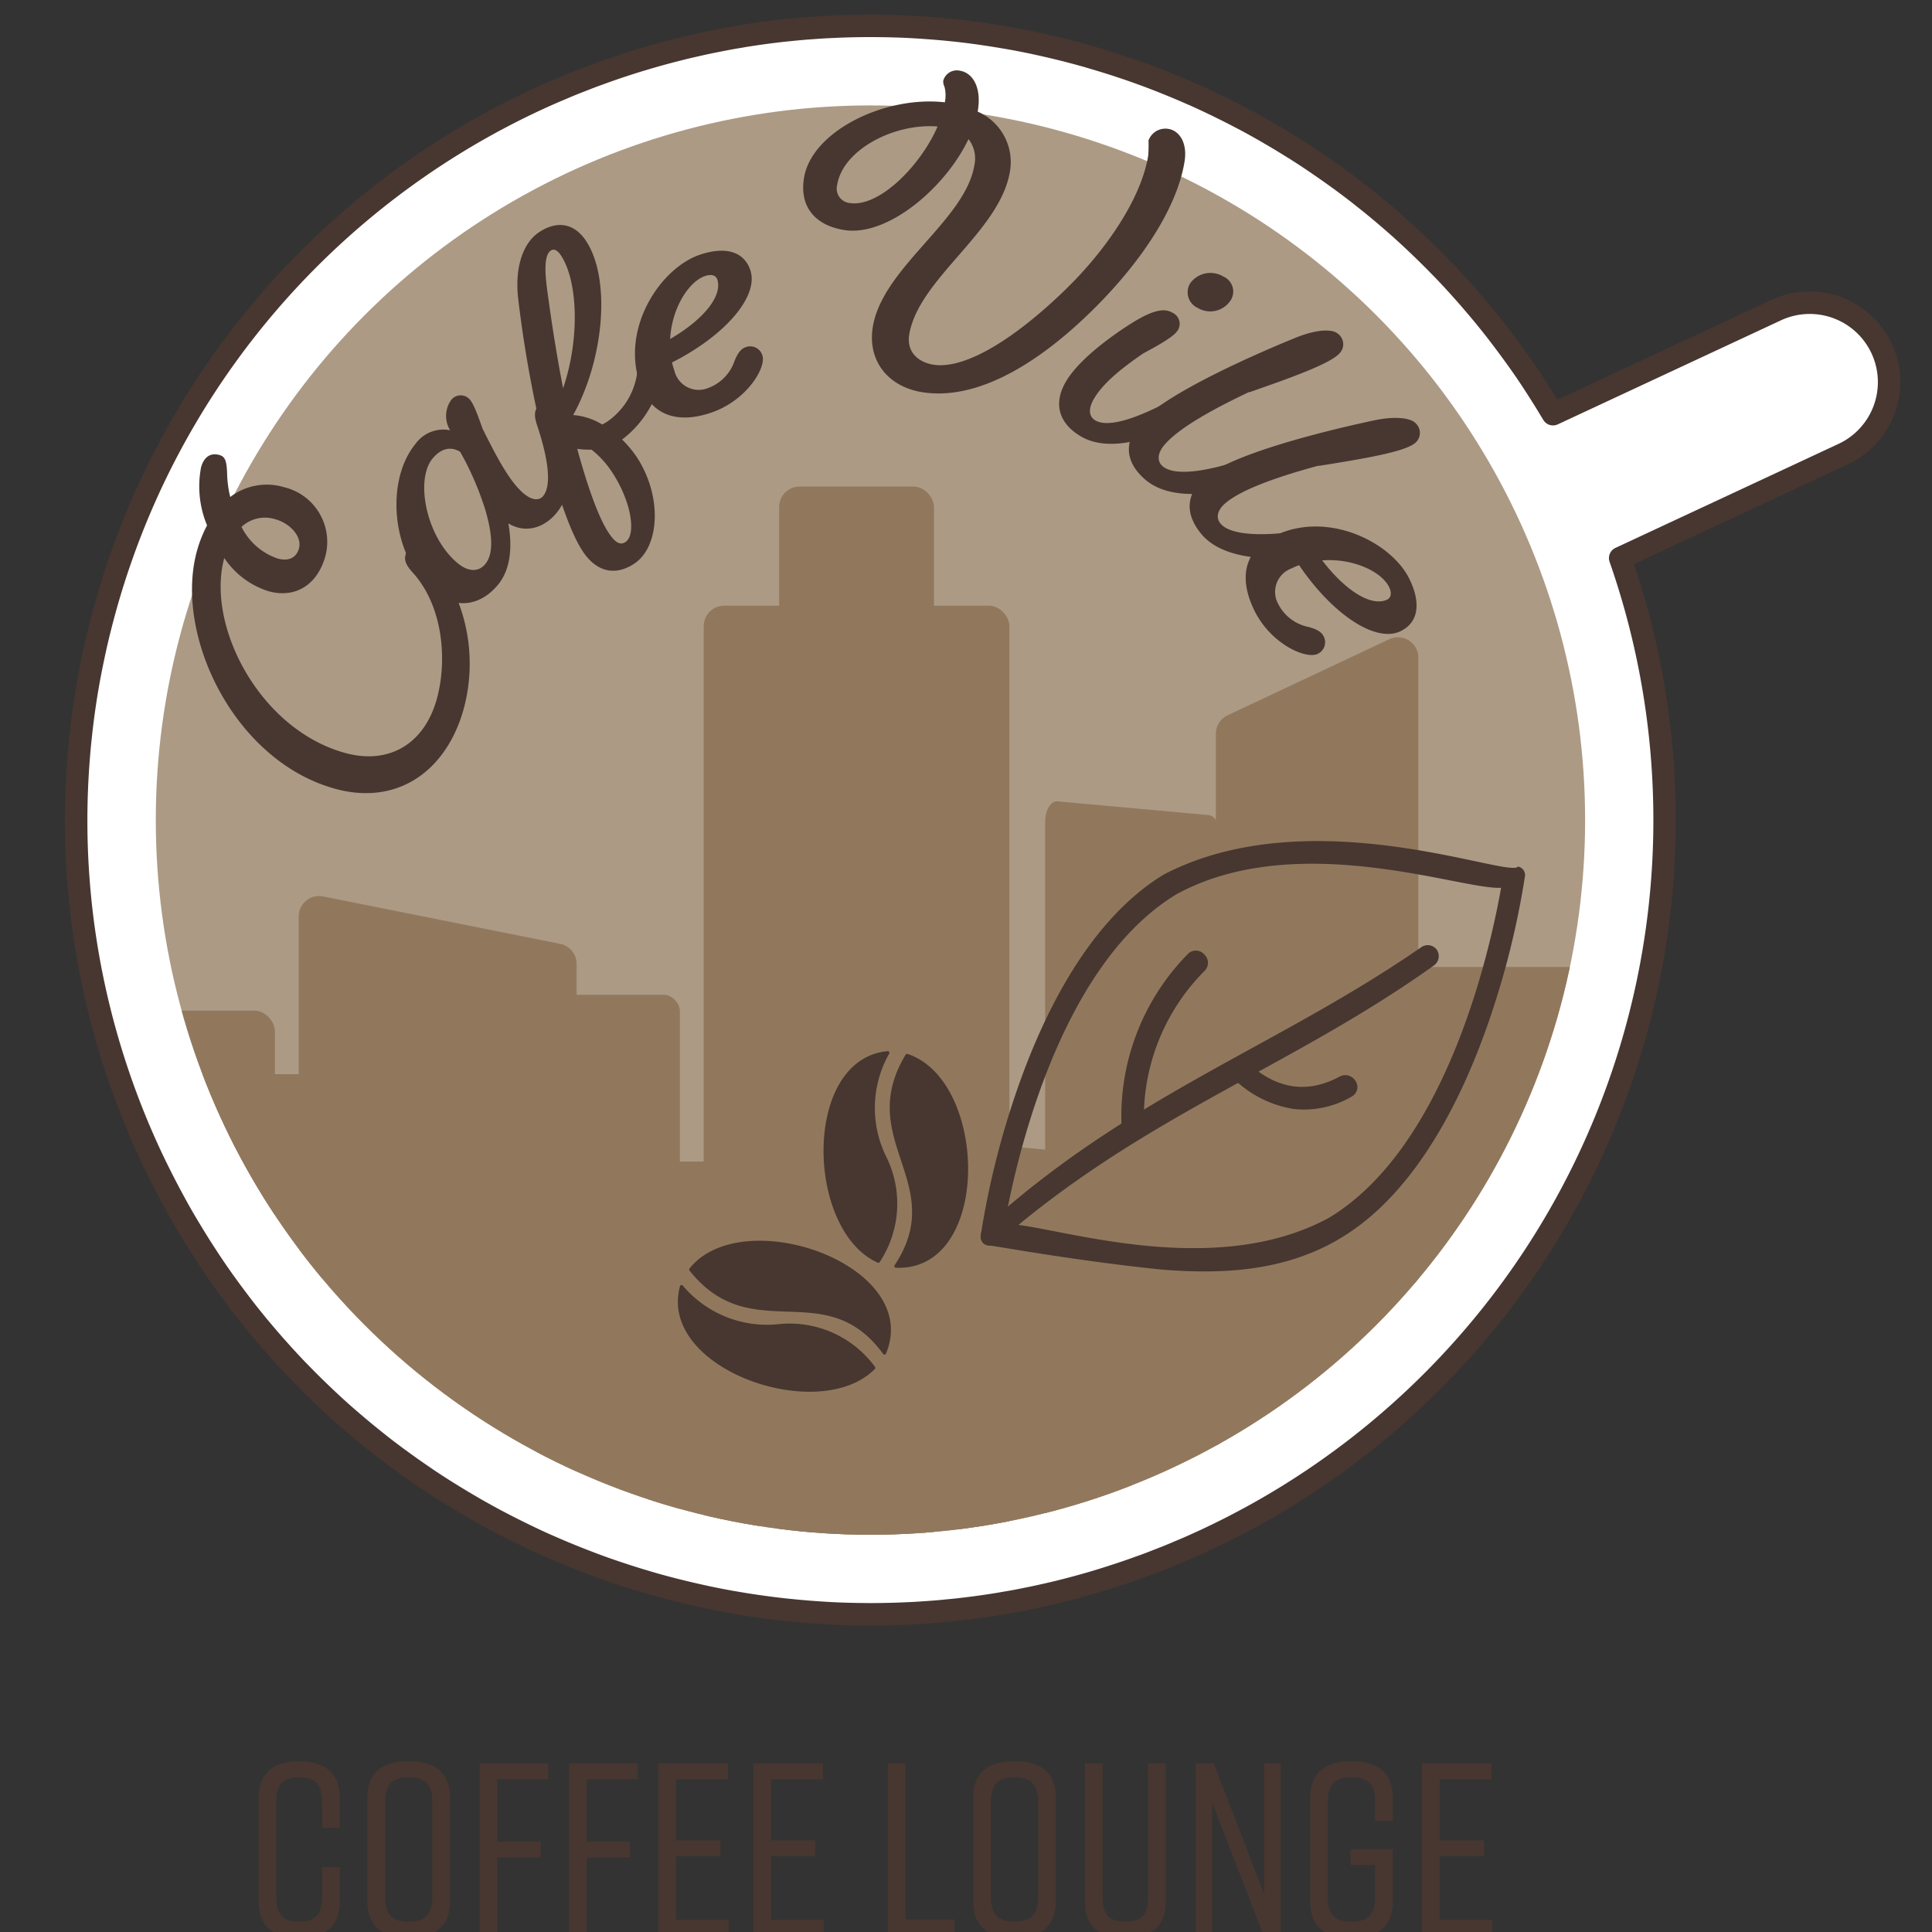
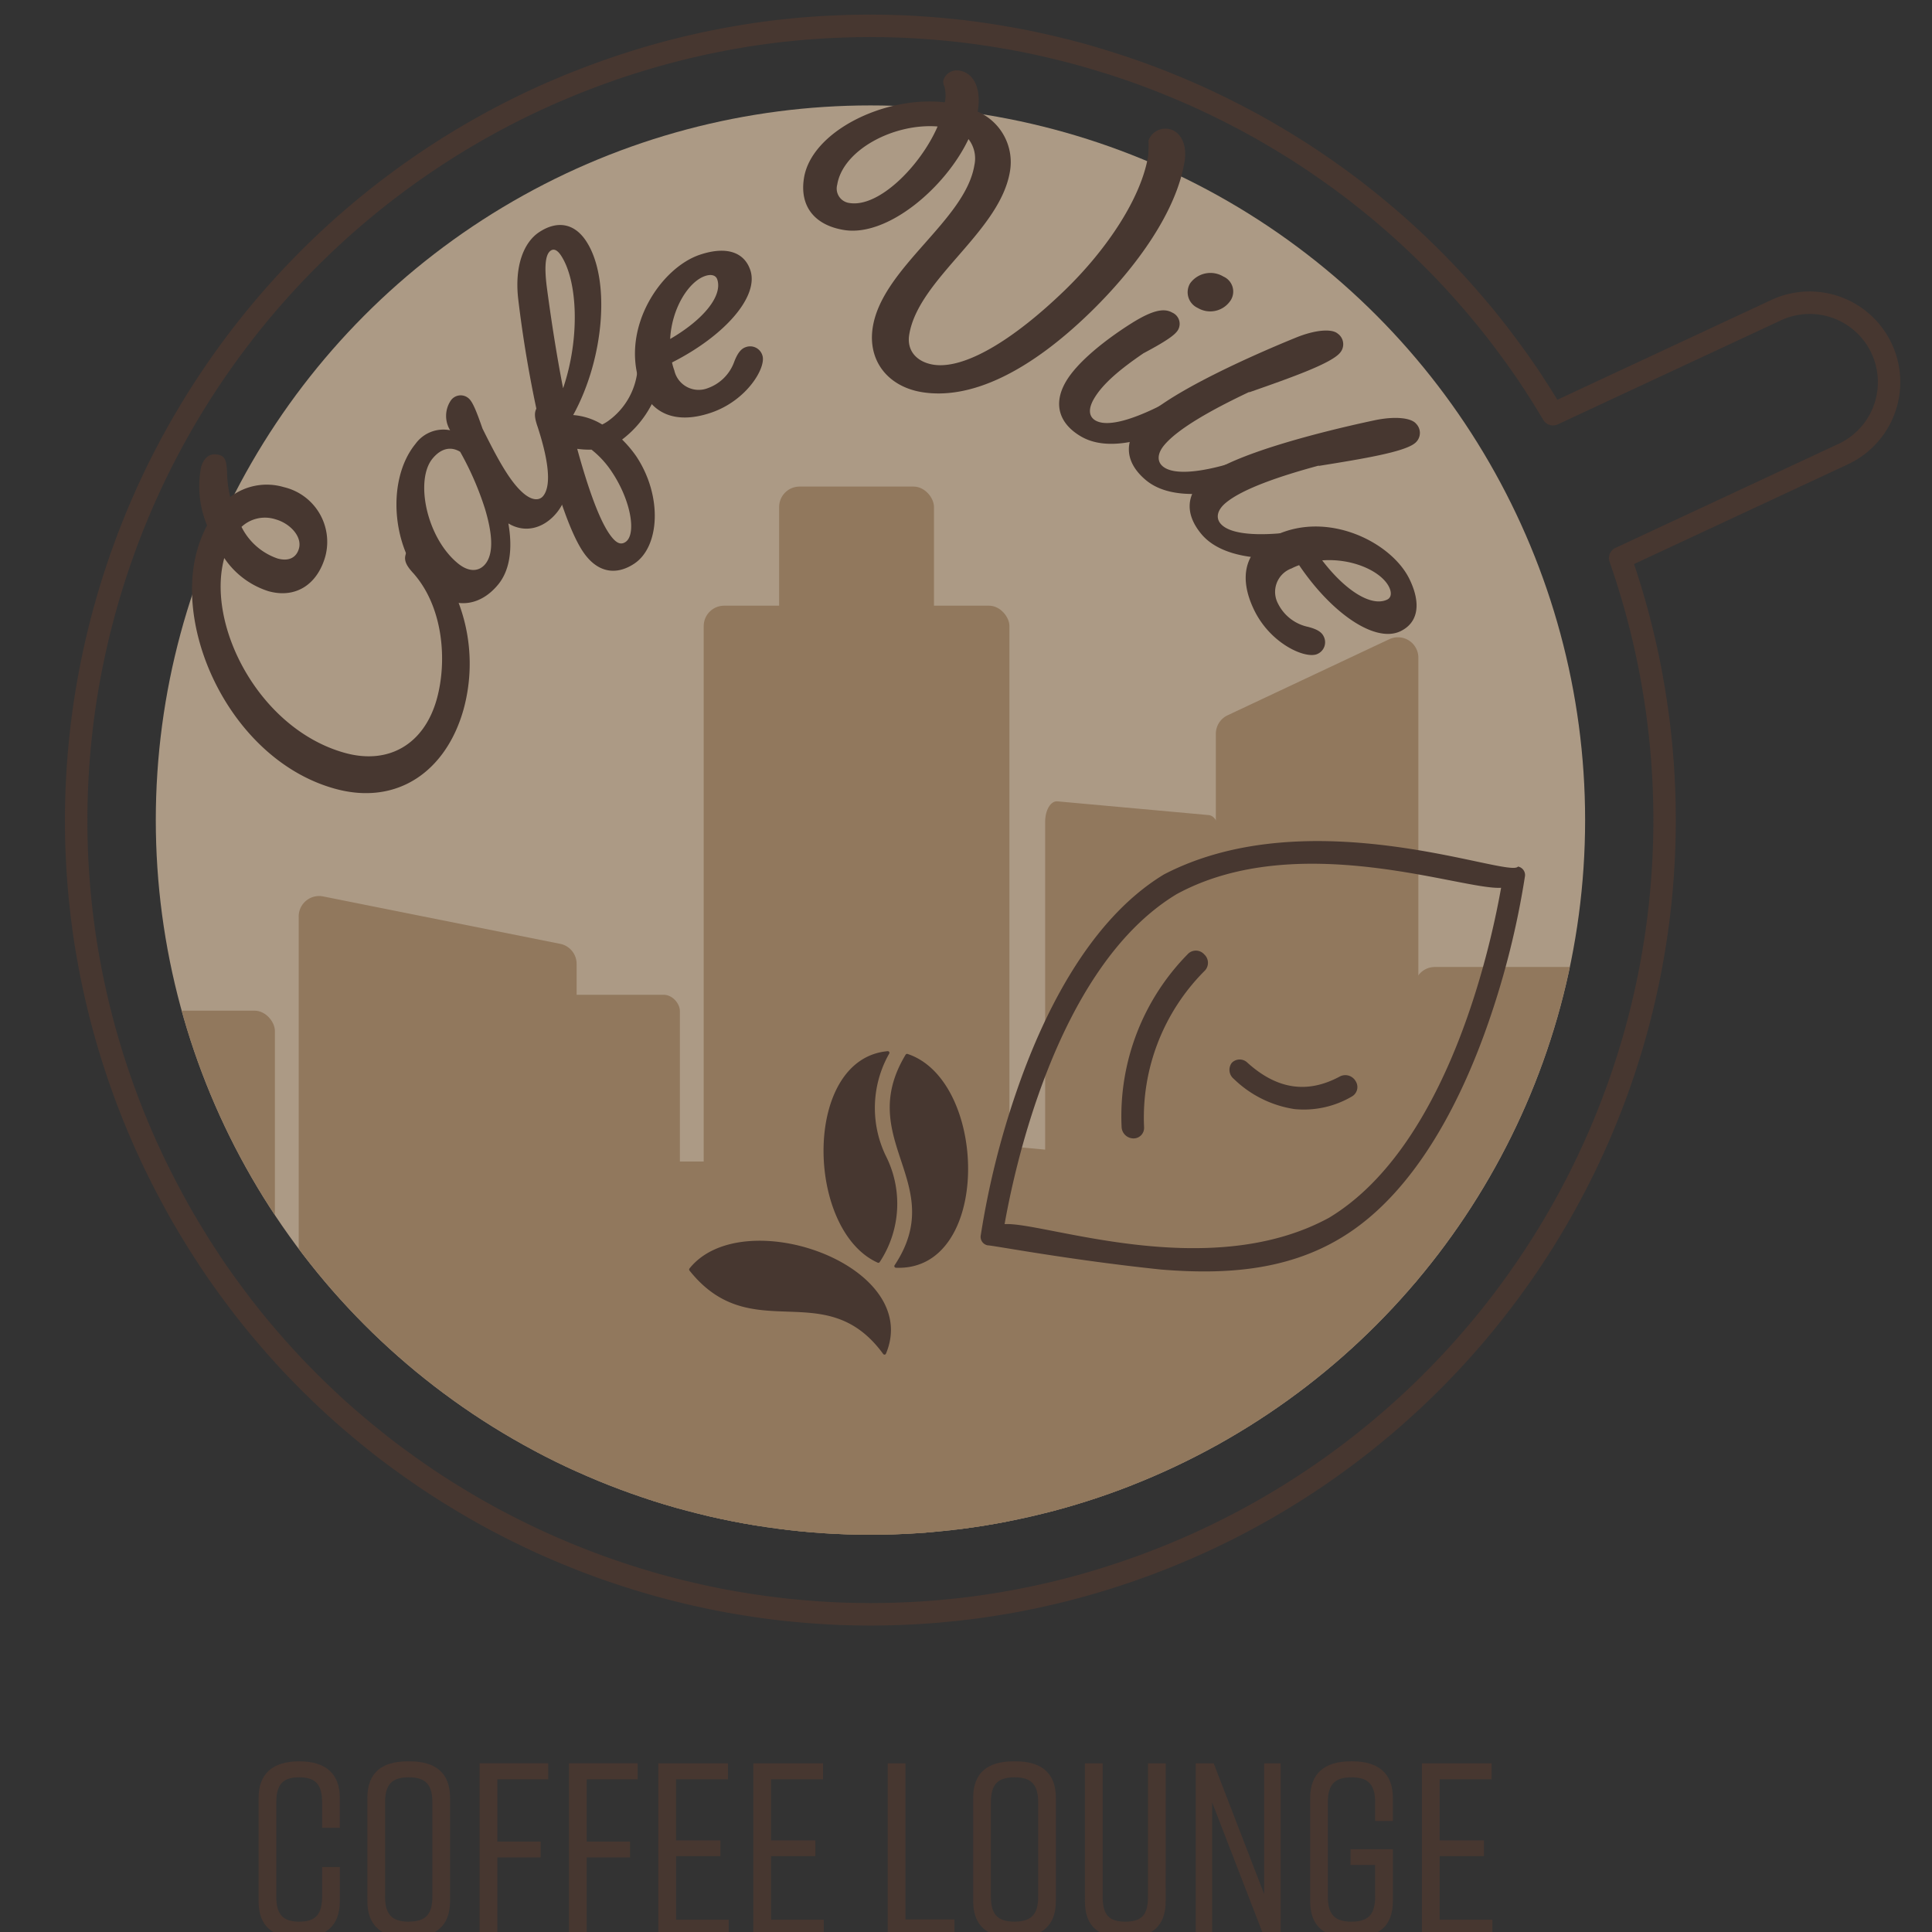
<svg xmlns="http://www.w3.org/2000/svg" width="225" height="225" viewBox="0 0 225 225">
  <rect x="0" y="0" width="225" height="225" fill="#333333" stroke="none" />
  <defs>
    <style>.a,.d{fill:#fff;}.a{stroke:#707070;}.b{fill:none;}.c{clip-path:url(#a);}.e{fill:#473730;}.f{fill:#ac9a85;}.g{clip-path:url(#b);}.h{fill:#91785d;}</style>
    <clipPath id="a">
      <rect class="a" width="225" height="225" transform="translate(4)" />
    </clipPath>
    <clipPath id="b">
      <ellipse class="b" cx="83.229" cy="83.229" rx="83.229" ry="83.229" />
    </clipPath>
  </defs>
  <g class="c" transform="translate(-4)">
    <g transform="translate(118.438 113.676)">
      <g transform="translate(-106.874 -111.98)">
        <g transform="translate(1.31 1.31)">
-           <path class="d" d="M213.855,40.457a9.248,9.248,0,0,0-12.289-4.473L175.587,48.1c-.126-.212-.254-.421-.381-.631-.136-.226-.275-.449-.412-.672q-.651-1.054-1.323-2.087c-.115-.175-.226-.351-.341-.525q-.813-1.228-1.663-2.423c-.143-.2-.29-.4-.435-.6q-.694-.961-1.409-1.9c-.153-.2-.3-.4-.459-.6q-.886-1.143-1.8-2.255c-.141-.17-.284-.336-.425-.5q-.753-.9-1.529-1.776c-.186-.211-.372-.423-.56-.632-.634-.706-1.277-1.4-1.931-2.087-.121-.127-.246-.249-.368-.375q-.836-.864-1.694-1.7-.322-.316-.647-.63-.936-.9-1.895-1.773l-.332-.3c-.657-.591-1.324-1.17-2-1.74q-.354-.3-.711-.6-.871-.723-1.757-1.424c-.168-.133-.334-.27-.5-.4-.721-.562-1.452-1.11-2.188-1.649-.249-.183-.5-.362-.751-.542q-.856-.613-1.725-1.207c-.227-.155-.451-.313-.679-.465q-1.122-.753-2.267-1.471c-.253-.159-.509-.313-.764-.471q-.873-.537-1.755-1.053c-.264-.154-.525-.31-.791-.461q-1.167-.669-2.352-1.3c-.24-.128-.482-.251-.722-.376q-.92-.48-1.849-.94c-.288-.142-.575-.285-.865-.424-.807-.389-1.619-.77-2.437-1.137-.2-.09-.4-.173-.6-.262q-1.006-.441-2.022-.858-.452-.186-.905-.366-1.1-.438-2.21-.849c-.205-.077-.411-.154-.617-.227-.79-.286-1.584-.558-2.382-.821-.3-.1-.606-.2-.909-.3q-1.04-.333-2.088-.64c-.218-.064-.435-.132-.653-.194-.87-.249-1.744-.482-2.622-.706-.29-.074-.583-.144-.874-.215q-1.038-.254-2.083-.483c-.252-.055-.5-.115-.756-.167q-1.341-.284-2.691-.527c-.261-.046-.522-.089-.782-.134q-1.078-.184-2.159-.344c-.266-.04-.532-.08-.8-.117q-1.38-.191-2.766-.343c-.206-.022-.413-.04-.62-.06q-1.155-.118-2.316-.205c-.267-.02-.534-.041-.8-.058-.947-.064-1.895-.117-2.846-.152-.109,0-.219,0-.328-.007-.867-.029-1.734-.043-2.6-.046-.132,0-.264-.007-.4-.007-.163,0-.326.006-.489.006q-.682,0-1.367.018c-.329.007-.659.014-.989.024-.475.015-.95.035-1.424.057-.312.015-.623.028-.935.045-.507.029-1.014.065-1.521.1-.28.02-.56.039-.841.062-.576.047-1.152.1-1.728.163-.212.021-.424.039-.635.062q-2.394.261-4.786.648c-.145.023-.29.051-.435.075-.644.108-1.286.22-1.929.341-.244.046-.489.1-.733.146-.543.108-1.086.216-1.628.334-.282.061-.563.128-.845.191-.5.114-1.008.23-1.512.353q-.452.111-.9.228-.723.184-1.445.379-.47.129-.94.263-.706.2-1.409.412-.476.143-.951.291-.7.218-1.394.449c-.319.105-.637.21-.955.319-.465.159-.928.325-1.393.492-.312.112-.624.223-.936.339-.478.178-.955.364-1.433.551-.293.115-.587.227-.88.345-.522.21-1.041.429-1.561.65-.246.1-.493.2-.739.311q-1.144.5-2.284,1.026a92.1,92.1,0,0,0-44.388,44q-.954,2-1.813,4.052T9.2,63.739q-.759,2.085-1.418,4.2-.989,3.179-1.748,6.426-.506,2.164-.909,4.352-.6,3.282-.97,6.61a92.329,92.329,0,0,0-.548,11.174q.014,1.124.054,2.249a91.7,91.7,0,0,0,1.107,11.268q.182,1.125.391,2.251a92.631,92.631,0,0,0,7.128,22.176c.436.936.891,1.857,1.355,2.772.123.242.248.484.373.725q.62,1.2,1.268,2.368c.066.118.129.24.2.358q.738,1.316,1.517,2.6c.134.223.272.444.408.666q.653,1.06,1.33,2.1c.112.172.222.346.335.517q.817,1.232,1.667,2.429c.141.2.285.393.426.59q.7.968,1.421,1.916c.15.2.3.395.449.59q.889,1.15,1.811,2.266c.134.162.271.32.405.481q.767.914,1.555,1.805c.18.2.36.409.542.611q.96,1.068,1.947,2.1c.108.113.218.222.326.334q.861.889,1.744,1.753.307.3.615.6.972.936,1.968,1.842l.208.19q1.028.925,2.083,1.814.332.282.666.559.91.757,1.838,1.49c.144.114.287.231.431.344q1.1.859,2.23,1.68c.227.166.457.33.686.495q.906.651,1.826,1.279c.2.134.392.271.59.4q1.151.771,2.323,1.507c.224.141.449.277.674.415q.932.574,1.876,1.126c.231.135.462.273.7.406q1.2.687,2.419,1.339c.2.106.4.208.6.314q.993.52,2,1.016c.254.126.508.252.762.375.834.4,1.672.8,2.516,1.173.143.064.289.124.432.187q1.1.486,2.217.941.4.162.793.321,1.211.484,2.433.935c.082.031.165.063.247.092.874.318,1.753.619,2.637.91q.4.13.792.256,1.133.363,2.276.7c.164.048.327.1.492.147.9.257,1.8.5,2.7.728.252.064.5.125.758.187q1.118.273,2.242.52c.21.046.42.1.63.14q1.377.291,2.764.541c.226.041.451.077.678.116q1.139.2,2.283.365c.238.034.475.071.714.1q1.405.2,2.817.35c.18.019.361.034.54.053q1.2.122,2.4.212c.252.019.5.039.756.055.954.065,1.911.118,2.87.153.1,0,.2,0,.3.007.872.029,1.746.043,2.621.047.133,0,.265.006.4.006.166,0,.331-.006.5-.006q.671,0,1.344-.018c.34-.007.681-.014,1.021-.025.457-.014.915-.034,1.372-.055.33-.016.659-.03.99-.048.479-.028.96-.062,1.44-.1.307-.022.614-.042.922-.068.532-.043,1.063-.1,1.6-.15.255-.026.511-.047.768-.076q1.107-.119,2.214-.268l.149-.019q1.193-.161,2.386-.356c.2-.032.4-.07.6-.1.588-.1,1.175-.2,1.764-.312.277-.053.555-.111.832-.166.51-.1,1.019-.2,1.529-.314.3-.066.608-.137.912-.206.483-.109.965-.22,1.446-.338.318-.078.635-.159.953-.24q.7-.179,1.4-.368.487-.133.973-.272.688-.2,1.375-.4.491-.147.98-.3.685-.214,1.37-.441c.324-.107.648-.215.973-.326q.688-.236,1.374-.485c.317-.114.635-.227.953-.345.475-.177.95-.363,1.424-.547.295-.116.591-.228.885-.347.522-.21,1.041-.43,1.561-.65.246-.1.493-.2.739-.312q1.146-.5,2.284-1.026A92.486,92.486,0,0,0,183.4,64.861l25.979-12.114A9.248,9.248,0,0,0,213.855,40.457Z" transform="translate(-3.6 -2.869)" />
-         </g>
+           </g>
        <path class="e" d="M96.053,189.072l-.4-.007q-1.332-.006-2.66-.047l-.305-.007c-.973-.035-1.943-.09-2.91-.155l-.766-.055q-1.219-.093-2.435-.215l-.548-.054q-1.43-.155-2.857-.354l-.725-.107q-1.16-.169-2.316-.369l-.686-.117q-1.407-.254-2.8-.549L76,186.892q-1.14-.25-2.273-.528l-.769-.189c-.918-.234-1.833-.478-2.744-.739l-.5-.148q-1.16-.338-2.309-.707l-.8-.261c-.9-.295-1.788-.6-2.674-.922l-.247-.092q-1.246-.458-2.471-.95l-.8-.326q-1.131-.463-2.248-.953l-.441-.191c-.854-.382-1.7-.78-2.548-1.188l-.773-.379q-1.02-.5-2.025-1.031l-.609-.318q-1.236-.659-2.452-1.358l-.706-.412q-.957-.56-1.9-1.143l-.684-.422q-1.187-.746-2.355-1.528l-.6-.409q-.935-.638-1.854-1.3l-.7-.5c-.759-.556-1.515-1.122-2.258-1.7l-.437-.348q-.943-.745-1.864-1.512l-.675-.566c-.713-.6-1.419-1.215-2.113-1.841l-.214-.194q-1.008-.916-1.994-1.867l-.624-.607q-.895-.875-1.769-1.778l-.331-.338q-1-1.047-1.974-2.133l-.549-.619q-.8-.906-1.577-1.833l-.411-.486q-.935-1.132-1.838-2.3l-.455-.6q-.731-.959-1.44-1.942l-.433-.6q-.863-1.218-1.691-2.465l-.34-.526q-.687-1.05-1.347-2.126l-.413-.671c-.526-.871-1.041-1.748-1.539-2.638l-.2-.362q-.658-1.189-1.285-2.4c-.127-.243-.253-.489-.379-.735-.469-.928-.93-1.862-1.373-2.81a94.143,94.143,0,0,1-7.229-22.489q-.212-1.143-.4-2.283A93.534,93.534,0,0,1,2.244,98.7Q2.2,97.554,2.19,96.414a93.77,93.77,0,0,1,.555-11.331c.246-2.23.576-4.485.985-6.7.268-1.462.578-2.946.921-4.413.509-2.181,1.106-4.373,1.773-6.518.446-1.434.929-2.87,1.437-4.264s1.063-2.811,1.64-4.19,1.2-2.762,1.838-4.11A93.934,93.934,0,0,1,56.357,10.261q1.153-.538,2.316-1.041l.749-.315c.526-.224,1.054-.447,1.583-.659L61.9,7.9c.482-.189.967-.378,1.452-.559l.949-.344q.706-.255,1.412-.5c.324-.111.646-.217.97-.324.47-.155.941-.309,1.413-.456.32-.1.643-.2.965-.3Q69.77,5.2,70.486,5c.319-.091.637-.18.956-.266q.731-.2,1.465-.386l.917-.231c.51-.125,1.022-.242,1.533-.359l.855-.193c.551-.119,1.1-.229,1.653-.338l.745-.149c.65-.123,1.3-.237,1.955-.346l.442-.077c1.6-.259,3.229-.48,4.853-.657l.643-.064c.586-.059,1.171-.117,1.755-.165l.854-.062c.512-.038,1.026-.074,1.541-.1l.949-.046c.482-.022.964-.043,1.445-.057.333-.011.667-.018,1-.025q.695-.014,1.388-.018l.495-.006.406.007c.877,0,1.757.018,2.636.046l.329.008c.967.034,1.929.089,2.889.153l.814.06q1.176.089,2.347.207l.631.063q1.4.151,2.8.347l.809.118q1.1.162,2.19.35l.793.137q1.369.247,2.729.534l.766.169q1.063.234,2.113.49l.886.218c.891.227,1.776.463,2.66.716l.662.2q1.063.312,2.117.649c.308.1.616.2.923.3q1.212.4,2.415.832l.626.23q1.128.416,2.242.861.459.183.917.372,1.031.423,2.05.87l.612.265c.83.371,1.653.757,2.472,1.152q.4.193.8.392c.707.35,1.331.668,1.951.993l.732.381q1.2.642,2.387,1.321c.216.124.433.252.65.379l.153.09q.892.523,1.779,1.067l.773.477q1.16.73,2.3,1.493l.689.471q.881.6,1.75,1.224l.76.549q1.121.821,2.219,1.673l.512.409c.6.473,1.192.954,1.781,1.444.241.2.482.4.721.606.681.577,1.358,1.163,2.023,1.763l.338.305q.974.885,1.922,1.8l.656.637q.871.854,1.719,1.729l.375.383c.662.692,1.313,1.4,1.958,2.115l.568.64q.785.892,1.552,1.8l.43.51q.931,1.126,1.828,2.287l.467.613q.723.95,1.428,1.926l.441.61q.861,1.212,1.687,2.457l.345.533q.684,1.047,1.343,2.117l.188.306L200.906,34.69a10.558,10.558,0,1,1,8.924,19.138L184.92,65.444a93.8,93.8,0,0,1-49.291,114.818q-1.154.538-2.316,1.04l-.75.316c-.524.223-1.053.446-1.582.658-.215.087-.431.171-.646.254l-.253.1c-.478.188-.959.375-1.442.555-.258.1-.516.189-.774.281l-.193.069c-.462.167-.927.333-1.393.492q-.462.158-.925.31c-.523.173-.986.323-1.448.467-.333.1-.664.205-1,.305q-.695.209-1.395.408c-.33.093-.659.187-.99.277-.469.128-.944.252-1.42.374-.319.081-.641.164-.965.243-.489.119-.978.231-1.468.342l-.923.208c-.517.113-1.036.216-1.553.319l-.843.168c-.6.113-1.192.216-1.789.317l-.606.1q-1.212.2-2.421.362l-.152.019q-1.122.148-2.244.272l-.78.077c-.539.055-1.079.107-1.618.153l-.937.068c-.495.036-.977.07-1.459.1-.283.016-.565.029-.848.042l-.157.006c-.463.021-.928.042-1.392.055-.345.012-.689.018-1.035.025-.454.009-.908.017-1.363.018Zm-.121-185-.482.006c-.449,0-.9.008-1.348.018-.324.007-.649.014-.974.024-.468.014-.936.034-1.4.056l-.922.044c-.5.029-1,.064-1.5.1l-.83.06c-.568.047-1.136.1-1.7.161l-.624.061c-1.579.172-3.166.387-4.718.638L81,5.319c-.631.1-1.265.215-1.9.336l-.724.144c-.535.105-1.069.214-1.6.329l-.831.188c-.5.113-1,.227-1.492.349l-.893.225q-.712.182-1.423.375c-.311.084-.62.171-.928.258q-.695.2-1.388.407c-.313.093-.626.189-.937.287q-.691.216-1.375.443c-.314.1-.629.208-.942.315q-.687.236-1.372.486l-.922.334c-.473.176-.943.359-1.413.543l-.869.34c-.515.207-1.027.424-1.538.641l-.73.307q-1.129.49-2.252,1.013A91.3,91.3,0,0,0,13.706,56.011c-.623,1.309-1.225,2.654-1.787,3.995s-1.1,2.711-1.594,4.075-.965,2.75-1.4,4.145C8.279,70.311,7.7,72.443,7.2,74.562c-.333,1.426-.633,2.87-.9,4.29-.4,2.157-.719,4.35-.955,6.517a90.987,90.987,0,0,0-.541,11.015q.011,1.11.052,2.218a91.031,91.031,0,0,0,1.091,11.106q.179,1.111.386,2.22a91.55,91.55,0,0,0,7.027,21.862c.431.923.88,1.831,1.337,2.733l.365.713c.41.789.825,1.567,1.252,2.338l.191.349c.486.87.987,1.722,1.5,2.565l.4.657q.641,1.045,1.31,2.067l.331.51q.8,1.214,1.642,2.4l.421.581q.689.953,1.4,1.887l.444.584q.875,1.132,1.784,2.232l.4.474q.755.9,1.531,1.779l.535.6q.946,1.053,1.919,2.073l.323.33q.846.875,1.718,1.727l.606.588c.64.615,1.284,1.223,1.939,1.816l.206.188c.676.609,1.362,1.2,2.054,1.788l.657.551q.9.746,1.811,1.468l.425.34q1.086.846,2.2,1.655l.677.489q.893.641,1.8,1.26l.583.4q1.135.762,2.29,1.485l.666.411q.917.566,1.85,1.11l.685.4q1.182.677,2.385,1.32l.592.309q.977.512,1.967,1l.751.368c.824.4,1.649.785,2.483,1.158l.425.184q1.086.479,2.185.928l.781.316c.8.318,1.6.628,2.4.923l.248.092c.857.312,1.725.608,2.6.9l.78.253q1.118.357,2.243.687l.485.144c.886.254,1.776.491,2.668.718l.749.185q1.1.269,2.208.512l.62.137q1.361.289,2.727.534l.666.114q1.125.194,2.253.36l.706.1q1.383.193,2.776.344l.534.053q1.178.119,2.366.21l.743.054c.943.064,1.886.117,2.831.151l.295.007q1.293.042,2.585.045l.394.007.487-.007q.662,0,1.325-.018c.335-.006.67-.013,1.005-.024.452-.014.9-.033,1.353-.055l.16-.006c.272-.012.544-.024.817-.04.47-.027.939-.061,1.408-.094l.922-.068c.523-.043,1.047-.1,1.572-.148l.757-.075q1.09-.118,2.182-.264l.1-.013c.827-.111,1.611-.228,2.4-.355l.59-.1c.578-.1,1.158-.2,1.738-.307l.819-.164c.5-.1,1.006-.2,1.508-.31l.9-.2c.477-.108.953-.217,1.428-.333q.467-.115.937-.237c.462-.117.921-.238,1.38-.363.324-.087.643-.177.961-.267q.68-.193,1.356-.4.484-.146.967-.3.673-.212,1.348-.436c.363-.119.662-.218.961-.321.451-.154.9-.315,1.354-.478l.2-.07c.248-.089.5-.178.744-.27.467-.175.935-.357,1.4-.54l.874-.341c.514-.208,1.027-.424,1.539-.642l.73-.307q1.128-.49,2.251-1.012a91.175,91.175,0,0,0,47.54-112.7,1.313,1.313,0,0,1,.684-1.622l25.979-12.114a7.937,7.937,0,1,0-6.709-14.387L176.035,49.18a1.312,1.312,0,0,1-1.681-.52l-.782-1.285q-.639-1.038-1.3-2.058l-.335-.514q-.8-1.215-1.641-2.391l-.427-.591q-.687-.95-1.391-1.876l-.452-.595q-.872-1.125-1.776-2.222l-.419-.5q-.742-.884-1.507-1.75l-.55-.621c-.628-.7-1.26-1.385-1.905-2.059l-.363-.37q-.825-.852-1.67-1.679l-.638-.621c-.616-.59-1.237-1.174-1.868-1.747l-.328-.3c-.646-.582-1.3-1.15-1.966-1.713q-.351-.3-.7-.589-.857-.713-1.731-1.4l-.495-.395c-.713-.555-1.433-1.095-2.158-1.628l-.742-.535q-.841-.6-1.7-1.188l-.667-.457q-1.11-.745-2.235-1.451l-.755-.465q-.86-.53-1.73-1.039l-.779-.455q-1.151-.658-2.319-1.285l-.71-.369q-.909-.476-1.825-.928c-.336-.167-.592-.294-.852-.419q-1.2-.577-2.4-1.121l-.6-.257q-.995-.436-1.994-.847c-.3-.122-.6-.242-.893-.362q-1.083-.433-2.178-.837l-.609-.224q-1.168-.422-2.348-.809c-.3-.1-.6-.2-.9-.291q-1.027-.327-2.059-.631l-.643-.192c-.859-.245-1.722-.474-2.587-.7l-.862-.212q-1.022-.25-2.052-.476l-.748-.166q-1.319-.279-2.651-.519l-.772-.132q-1.06-.182-2.128-.339l-.788-.116q-1.359-.189-2.726-.338l-.612-.061q-1.136-.114-2.28-.2l-.791-.058c-.932-.062-1.867-.115-2.8-.148l-.326-.008c-.853-.028-1.709-.041-2.563-.044Z" transform="translate(-2.184 -1.452)" />
        <ellipse class="f" cx="83.229" cy="83.229" rx="83.229" ry="83.229" transform="translate(10.58 10.581)" />
        <g transform="translate(14.795 6.518)">
          <path class="e" d="M44,70.724c-.7-.757-1.162-1.406-.95-2.169a1.449,1.449,0,0,1,1.7-1.123,1.5,1.5,0,0,1,.735.465A20.122,20.122,0,0,1,49.812,86.53c-2.01,7.174-7.7,11.286-15.034,9.231-11.782-3.3-18.732-18-16-27.737a14.648,14.648,0,0,1,1.162-2.915,11.8,11.8,0,0,1-.7-6.766c.349-1.243,1.129-1.715,2.132-1.434.721.2.868.761.911,2.459a12.613,12.613,0,0,0,.355,2.434,7,7,0,0,1,6.244-1.148,6.547,6.547,0,0,1,4.832,8.053c-.92,3.286-3.461,4.952-6.627,4.065a9.748,9.748,0,0,1-5.144-3.861c-2.148,7.826,4.067,19.9,14.007,22.682,5.17,1.447,9.279-1.032,10.738-6.242C47.918,80.942,47.469,74.679,44,70.724ZM23.95,65.282a7.341,7.341,0,0,0,4.2,3.683c1.323.37,2.2-.121,2.489-1.162.391-1.4-1.039-2.928-2.723-3.4A4,4,0,0,0,23.95,65.282Z" transform="translate(-18.183 -12.136)" />
          <path class="e" d="M46.144,55.062a4.008,4.008,0,0,1,4.039-1.592,3.205,3.205,0,0,1,.037-3.4,1.4,1.4,0,0,1,2.1-.331c.451.368.878,1.36,1.631,3.531,1.709,3.435,3.21,6.269,4.854,7.61,1,.815,1.792.764,2.213.249,1.1-1.355.435-4.747-.639-8.039-.335-.971-.5-1.752,0-2.365a1.449,1.449,0,0,1,2-.351,1.505,1.505,0,0,1,.486.719c1.427,4.44,2,9.2-.263,11.975-1.445,1.774-3.622,2.468-5.638,1.252.487,2.76.248,5.357-1.173,7.1-2,2.451-4.869,3.009-7.545.825C43.441,68.319,42.516,59.512,46.144,55.062Zm8.134,13.99c1.052-1.29.777-3.716-.03-6.414a35.138,35.138,0,0,0-2.895-6.656c-1.072-.66-2.231-.424-3.23.8-2.051,2.515-.692,9.209,2.984,12.207C52.4,70.041,53.569,69.922,54.278,69.052Z" transform="translate(-20.12 -11.577)" />
          <path class="e" d="M71.358,52.938a13.559,13.559,0,0,1,1.648,1.952c3.066,4.607,2.75,10.515-.228,12.5-2.079,1.384-4.3,1.116-5.989-1.412-1.43-2.147-2.879-6.429-4.179-11.312a142.555,142.555,0,0,1-3.343-18.015c-.471-3.936.652-6.681,2.418-7.856,2.01-1.337,4.039-1.139,5.468,1.009,2.9,4.363,2.147,13.663-1.493,20.283a7.586,7.586,0,0,1,3.379,1.1,4.645,4.645,0,0,0,.681-.4,8.259,8.259,0,0,0,3.457-6.3c-.035-1.027.036-1.824.694-2.261a1.447,1.447,0,0,1,2.018.254,1.5,1.5,0,0,1,.255.831A12.106,12.106,0,0,1,71.358,52.938ZM62.625,35.461c.482,3.578,1.089,7.571,1.86,11.506,1.966-5.756,1.73-12.494-.252-15.473-.461-.693-.865-.774-1.177-.566C62.537,31.274,62.2,32.345,62.625,35.461Zm5.166,18.653a10.093,10.093,0,0,1-1.662-.094c1.162,4.225,2.428,7.93,3.672,9.8.785,1.177,1.361,1.444,1.95,1.052,1.282-.853.685-4.754-1.575-8.148A10.975,10.975,0,0,0,67.791,54.113Z" transform="translate(-21.266 -9.964)" />
          <path class="e" d="M85.538,44.1c.378-.963.772-1.489,1.324-1.674a1.484,1.484,0,0,1,1.949.967c.464,1.382-1.79,5.255-6.011,6.674-4.063,1.366-7.053.176-8.274-3.455-2.186-6.509,2.468-13.429,7.006-14.953,3-1.007,5.144-.366,5.872,1.8,1.023,3.037-2.929,7.615-9.119,10.747a6.8,6.8,0,0,0,.266.921,2.908,2.908,0,0,0,3.9,2.071A5.078,5.078,0,0,0,85.538,44.1Zm-7.47-2.628c3.93-2.285,6.121-5.042,5.485-6.936-.172-.511-.738-.629-1.408-.4C80.25,34.768,78.257,37.852,78.068,41.472Z" transform="translate(-22.38 -10.208)" />
          <path class="e" d="M110.3,42.754c3.575.582,9.265-2.795,15.371-8.715,4.906-4.766,8.869-10.741,9.664-15.629a15.8,15.8,0,0,0,.034-1.764A2.092,2.092,0,0,1,137.7,15.3c1.231.2,2.228,1.584,1.868,3.8-.941,5.79-5.533,12.253-10.942,17.528-7.011,6.828-13.852,10.268-19.642,9.327-3.943-.641-6.361-3.648-5.722-7.59,1.127-6.94,10.785-12.41,11.832-18.859a3.664,3.664,0,0,0-.689-3.02c-2.692,5.675-9.441,11.407-14.494,10.586-3.449-.56-5.2-2.784-4.662-6.07.881-5.42,9.4-9.6,16.4-8.8a3.942,3.942,0,0,0-.042-1.819,1.332,1.332,0,0,1-.14-.7,1.636,1.636,0,0,1,1.958-1.157c1.438.233,2.519,1.884,2.071,4.636l-.019.124a6.411,6.411,0,0,1,3.762,6.934c-1.147,7.063-10.675,12.513-11.736,19.043C107.185,41.193,108.456,42.454,110.3,42.754Zm.5-27.739c-5.077-.4-11.023,2.719-11.683,6.785a1.694,1.694,0,0,0,1.424,2.128C104,24.489,108.849,19.544,110.808,15.015Z" transform="translate(-23.974 -8.5)" />
          <path class="e" d="M129.949,53.044c-2.484-1.438-3.333-3.709-1.789-6.373,1.4-2.413,4.839-5.035,7.575-6.768,2.581-1.631,3.9-1.83,4.836-1.287a1.426,1.426,0,0,1,.658,2.017c-.334.575-1.385,1.312-4.026,2.716-2.706,1.847-4.75,3.549-5.771,5.313-.751,1.3-.5,2.113.181,2.51,1.512.876,4.792-.3,7.872-1.884.906-.485,1.652-.775,2.336-.378a1.449,1.449,0,0,1,.664,1.924,1.494,1.494,0,0,1-.633.594C137.693,53.541,133.046,54.839,129.949,53.044Zm16.565-18.632a1.906,1.906,0,0,1,.856,2.757,2.84,2.84,0,0,1-3.841.9,2.012,2.012,0,0,1-.887-2.87A2.917,2.917,0,0,1,146.515,34.412Z" transform="translate(-26.398 -10.419)" />
          <path class="e" d="M138.11,58.632c-2.254-1.911-2.652-4.271-.634-6.65,2.612-3.078,11.857-7.349,18.114-9.9,2.342-.959,4.223-1.054,4.89-.488a1.519,1.519,0,0,1,.272,2.25c-1.05,1.238-5.581,2.849-10.547,4.585l-.031-.027c-4.378,2.071-8.243,4.248-9.859,6.152-.888,1.047-.844,1.959-.209,2.5,1.333,1.131,4.774.613,8.087-.4.977-.316,1.762-.469,2.366.043a1.45,1.45,0,0,1,.313,2.012,1.5,1.5,0,0,1-.73.473C145.674,60.522,140.838,60.947,138.11,58.632Z" transform="translate(-27.059 -10.964)" />
          <path class="e" d="M145.163,65.742c-1.88-2.28-1.857-4.672.549-6.658,3.116-2.569,12.971-5.141,19.579-6.547,2.475-.531,4.344-.292,4.9.383a1.521,1.521,0,0,1-.129,2.264c-1.252,1.033-6,1.818-11.192,2.65l-.026-.031c-4.675,1.266-8.864,2.726-10.791,4.315-1.061.874-1.177,1.778-.647,2.421,1.113,1.348,4.591,1.445,8.031,1.037,1.019-.139,1.818-.151,2.321.46a1.449,1.449,0,0,1-.048,2.035,1.5,1.5,0,0,1-.8.337C152.276,68.937,147.441,68.5,145.163,65.742Z" transform="translate(-27.635 -11.791)" />
          <path class="e" d="M158.127,77.608c1,.255,1.575.578,1.828,1.1a1.486,1.486,0,0,1-.715,2.056c-1.311.635-5.439-1.112-7.379-5.119-1.868-3.858-1.065-6.975,2.381-8.644,6.179-2.991,13.632.753,15.717,5.06,1.378,2.846,1.014,5.057-1.046,6.054-2.884,1.4-7.921-1.945-11.811-7.689a6.894,6.894,0,0,0-.881.379,2.908,2.908,0,0,0-1.559,4.13A5.069,5.069,0,0,0,158.127,77.608Zm1.663-7.739c2.764,3.609,5.774,5.434,7.571,4.565.488-.237.533-.813.224-1.45C166.715,71.185,163.4,69.6,159.79,69.868Z" transform="translate(-28.166 -12.821)" />
        </g>
        <g transform="translate(10.58 10.581)">
          <g class="g">
            <g transform="translate(-12.947 44.389)">
              <path class="h" d="M61.613,186.842H34a2.378,2.378,0,0,1-2.379-2.378V114.836a2.379,2.379,0,0,1,2.845-2.332l27.611,5.523a2.378,2.378,0,0,1,1.911,2.331v64.106A2.377,2.377,0,0,1,61.613,186.842Z" transform="translate(-2.032 -64.773)" />
-               <rect class="h" width="32.367" height="74.906" rx="2.378" transform="translate(0 68.433)" />
              <rect class="h" width="21.27" height="74.906" rx="2.378" transform="translate(5.549 61.035)" />
              <rect class="h" width="12.947" height="74.906" rx="1.483" transform="translate(70.282 78.605)" />
              <rect class="h" width="16.646" height="94.326" rx="1.887" transform="translate(57.336 59.185)" />
              <rect class="h" width="35.604" height="138.253" rx="2.378" transform="translate(76.756 13.872)" />
              <rect class="h" width="18.033" height="138.253" rx="2.378" transform="translate(85.541)" />
              <path class="h" d="M144.61,238.656H126.983c-.751,0-1.359-1.064-1.359-2.378V102.909c0-1.362.652-2.446,1.43-2.375l17.627,1.6c.722.066,1.288,1.109,1.288,2.375V236.279C145.969,237.592,145.36,238.656,144.61,238.656Z" transform="translate(-9.103 -63.875)" />
              <path class="h" d="M133.61,281.656H115.983c-.751,0-1.359-1.064-1.359-2.378V145.909c0-1.362.652-2.446,1.43-2.375l17.627,1.6c.722.066,1.288,1.109,1.288,2.375V279.279C134.969,280.592,134.36,281.656,133.61,281.656Z" transform="translate(-8.276 -67.11)" />
              <path class="h" d="M168.328,216.757H149.5a2.378,2.378,0,0,1-2.379-2.378V91.111a2.379,2.379,0,0,1,1.366-2.152L167.315,80.1a2.377,2.377,0,0,1,3.39,2.151V214.379A2.377,2.377,0,0,1,168.328,216.757Z" transform="translate(-10.721 -62.321)" />
              <rect class="h" width="23.582" height="138.253" rx="2.378" transform="translate(159.522 55.948)" />
            </g>
          </g>
        </g>
        <g transform="translate(106.649 96.256)">
          <path class="e" d="M138.521,155.439c-10.729-1.121-19.6-2.82-20.2-2.821a1.007,1.007,0,0,1-.8-1.206,97.327,97.327,0,0,1,4.159-16.716c2.891-8.411,8.215-19.846,17.166-25.271,17.167-8.926,40.262.519,41.234-.919a1.007,1.007,0,0,1,.8,1.207,97.567,97.567,0,0,1-4.161,16.716c-2.888,8.41-8.215,19.846-17.165,25.27h0C152.892,155.767,145.332,155.986,138.521,155.439Zm-18.231-5.291c4.506-.3,23.683,6.927,37.776-.737h0c14.323-8.623,19.133-33.3,20.049-38.434-4.505.3-23.682-6.927-37.776.736C126.016,120.337,121.206,145.011,120.29,150.148Z" transform="translate(-117.509 -105.539)" />
-           <path class="e" d="M118.821,153.592a1.067,1.067,0,0,1-1.088-.331,1.451,1.451,0,0,1,.356-1.9c16.908-15.31,33.816-20.8,50.724-32.475a1.309,1.309,0,0,1,1.818.3,1.337,1.337,0,0,1-.355,1.835c-16.908,12.049-33.817,17.444-50.724,32.2A1.667,1.667,0,0,1,118.821,153.592Z" transform="translate(-117.509 -106.524)" />
          <path class="e" d="M156.424,138.822a12.879,12.879,0,0,1-7.088-3.522,1.356,1.356,0,0,1-.23-1.867,1.285,1.285,0,0,1,1.839,0c3.416,3.074,6.942,3.648,10.775,1.574a1.383,1.383,0,0,1,1.807.556,1.262,1.262,0,0,1-.414,1.777A11.049,11.049,0,0,1,156.424,138.822Z" transform="translate(-119.865 -107.608)" />
          <path class="e" d="M136.56,141.2a1.388,1.388,0,0,1-1.309-1.34,26.9,26.9,0,0,1,7.777-20.192,1.3,1.3,0,0,1,1.851.108,1.326,1.326,0,0,1,.091,1.862,24.181,24.181,0,0,0-7.1,18.3,1.225,1.225,0,0,1-1.282,1.265Z" transform="translate(-118.843 -106.576)" />
        </g>
        <g transform="translate(71.381 142.8)">
-           <path class="e" d="M90.95,166.02a12.838,12.838,0,0,1-11.008-4.507.187.187,0,0,0-.323.07c-2.616,9.631,16.22,16.222,22.694,9.639a.185.185,0,0,0,.026-.232A12.319,12.319,0,0,0,90.95,166.02Z" transform="translate(-79.372 -156.289)" />
          <path class="e" d="M80.834,159.343c7.226,9.073,15.786.448,22.555,9.712a.188.188,0,0,0,.324-.032c4.315-10.332-16.685-17.675-22.881-9.921A.2.2,0,0,0,80.834,159.343Z" transform="translate(-79.479 -155.87)" />
        </g>
        <g transform="translate(88.344 120.722)">
          <path class="e" d="M104.956,144.162a12.837,12.837,0,0,1,.409-11.888.187.187,0,0,0-.178-.278c-9.939.888-9.587,20.842-1.167,24.629a.186.186,0,0,0,.227-.056A12.321,12.321,0,0,0,104.956,144.162Z" transform="translate(-97.714 -131.995)" />
          <path class="e" d="M107.905,132.428c-6,9.926,5.056,14.961-1.285,24.524a.189.189,0,0,0,.143.293c11.188.462,10.788-21.781,1.366-24.9A.2.2,0,0,0,107.905,132.428Z" transform="translate(-98.342 -132.021)" />
        </g>
        <g transform="translate(22.55 203.429)">
          <path class="e" d="M36.03,237.717c0,2.924-1.664,4.244-4.7,4.244H31.27c-3.04,0-4.7-1.291-4.7-4.244V225.674c0-2.809,1.663-4.244,4.7-4.244h.057c3.039,0,4.7,1.434,4.7,4.244v3.5H33.966V226.19c0-2.065-.774-2.9-2.667-2.9s-2.667.83-2.667,2.9V237.2c0,2.065.775,2.9,2.667,2.9s2.667-.831,2.667-2.9v-3.469H36.03Z" transform="translate(-26.568 -221.43)" />
          <path class="e" d="M44.972,221.43H45.2c3.04,0,4.7,1.377,4.7,4.244v12.043c0,2.867-1.663,4.244-4.7,4.244h-.229c-3.04,0-4.7-1.377-4.7-4.244V225.674C40.27,222.777,41.933,221.43,44.972,221.43Zm.115,18.666c1.921,0,2.752-.8,2.752-2.9V226.19c0-2.093-.831-2.9-2.752-2.9s-2.753.8-2.753,2.9V237.2C42.334,239.294,43.165,240.1,45.087,240.1Z" transform="translate(-27.599 -221.43)" />
          <path class="e" d="M54.4,221.678h8v1.864H56.47V230.8h5.046v1.835H56.47v9.119H54.4Z" transform="translate(-28.662 -221.449)" />
          <path class="e" d="M65.658,221.678h8v1.864H67.723V230.8h5.046v1.835H67.723v9.119H65.658Z" transform="translate(-29.509 -221.449)" />
          <path class="e" d="M76.911,241.75V221.678h8.115v1.864h-6.05v7.111h5.161v1.835H78.976v7.4h6.135v1.864Z" transform="translate(-30.355 -221.449)" />
          <path class="e" d="M88.876,241.75V221.678h8.115v1.864h-6.05v7.111H96.1v1.835H90.941v7.4h6.136v1.864Z" transform="translate(-31.256 -221.449)" />
          <path class="e" d="M113.572,241.75H105.8V221.678h2.064v18.18h5.706Z" transform="translate(-32.529 -221.449)" />
          <path class="e" d="M121.261,221.43h.229c3.04,0,4.7,1.377,4.7,4.244v12.043c0,2.867-1.663,4.244-4.7,4.244h-.229c-3.04,0-4.7-1.377-4.7-4.244V225.674C116.559,222.777,118.222,221.43,121.261,221.43Zm.115,18.666c1.921,0,2.752-.8,2.752-2.9V226.19c0-2.093-.831-2.9-2.752-2.9s-2.753.8-2.753,2.9V237.2C118.623,239.294,119.455,240.1,121.376,240.1Z" transform="translate(-33.338 -221.43)" />
          <path class="e" d="M140.037,237.736c0,2.924-1.605,4.244-4.645,4.244h-.115c-3.04,0-4.645-1.291-4.645-4.244V221.678H132.7v15.541c0,2.094.718,2.9,2.639,2.9s2.637-.8,2.637-2.9V221.678h2.065Z" transform="translate(-34.397 -221.449)" />
          <path class="e" d="M144.583,241.75V221.678h2.093l5.878,15.225V221.678h1.921V241.75H152.5L146.5,226.237V241.75Z" transform="translate(-35.447 -221.449)" />
          <path class="e" d="M168.631,237.717c0,2.924-1.663,4.244-4.7,4.244H163.7c-3.04,0-4.7-1.291-4.7-4.244V225.674c0-2.809,1.664-4.244,4.7-4.244h.229c3.039,0,4.7,1.434,4.7,4.244v2.7h-2.064v-2.18c0-2.093-.831-2.9-2.753-2.9s-2.752.8-2.752,2.9V237.2c0,2.094.831,2.9,2.752,2.9s2.753-.8,2.753-2.9v-3.7H163.7v-1.835h4.931Z" transform="translate(-36.531 -221.43)" />
          <path class="e" d="M173.071,241.75V221.678h8.115v1.864h-6.05v7.111H180.3v1.835h-5.161v7.4h6.136v1.864Z" transform="translate(-37.59 -221.449)" />
        </g>
      </g>
    </g>
  </g>
</svg>